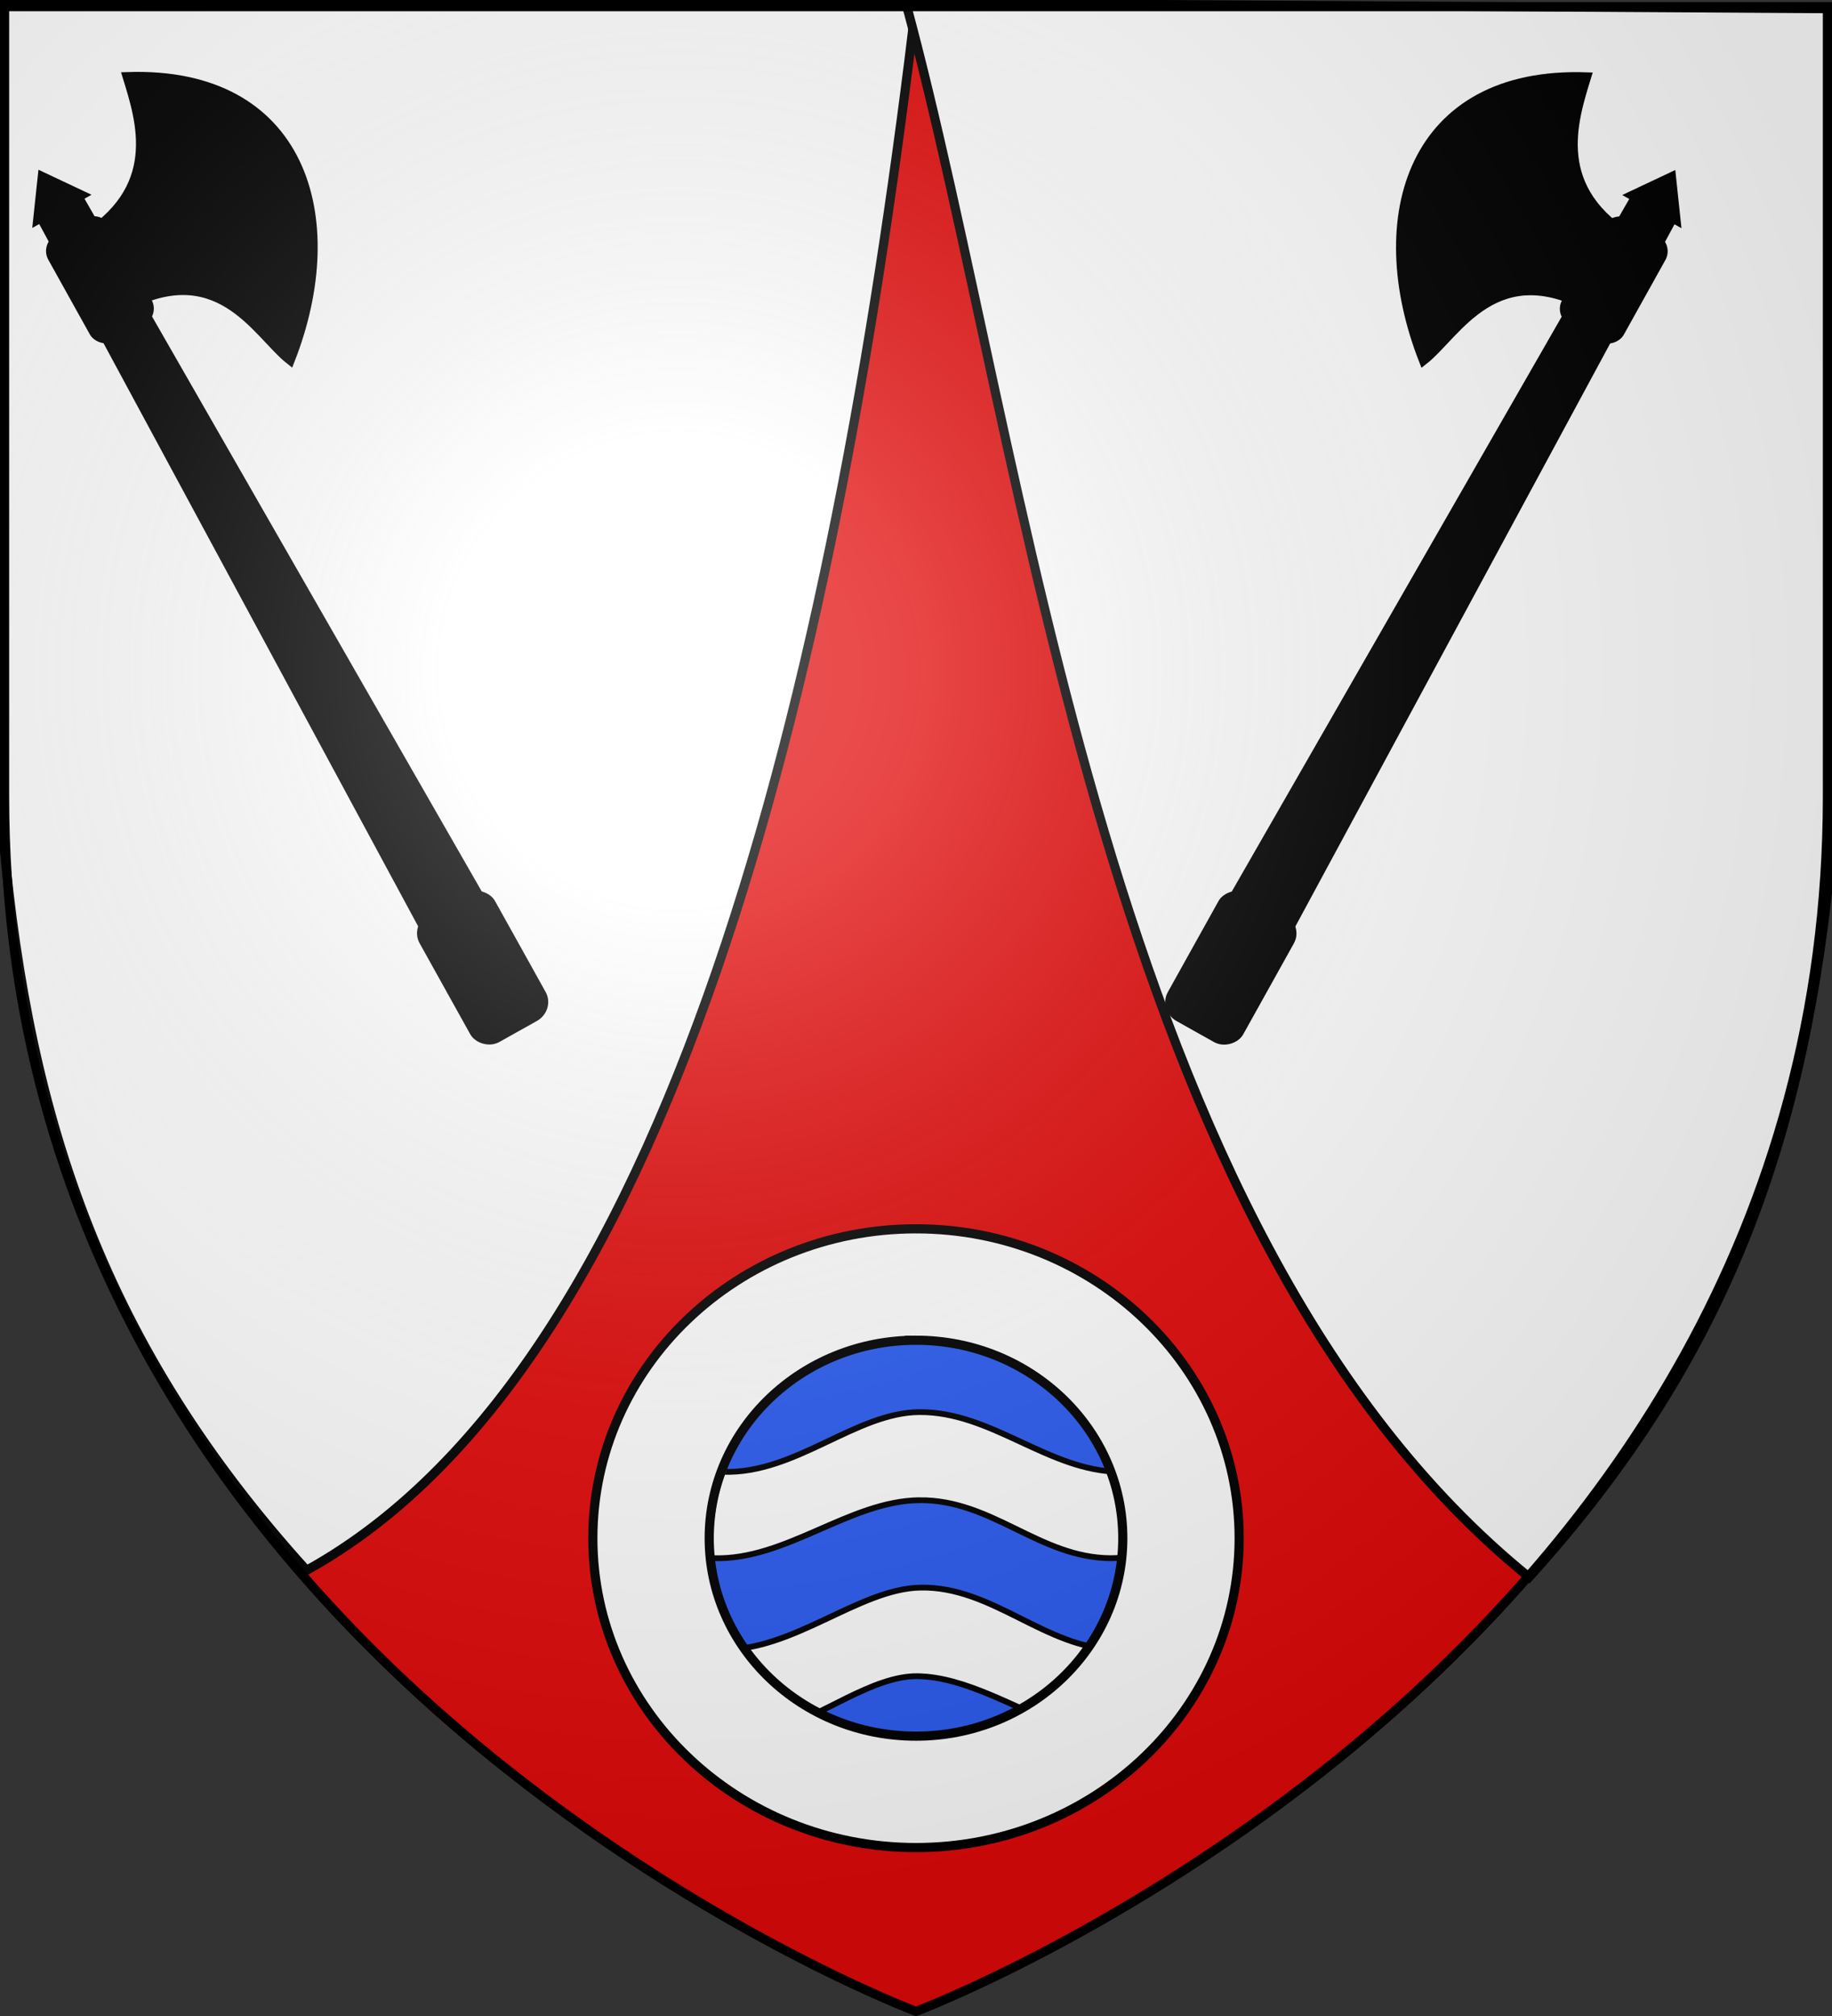
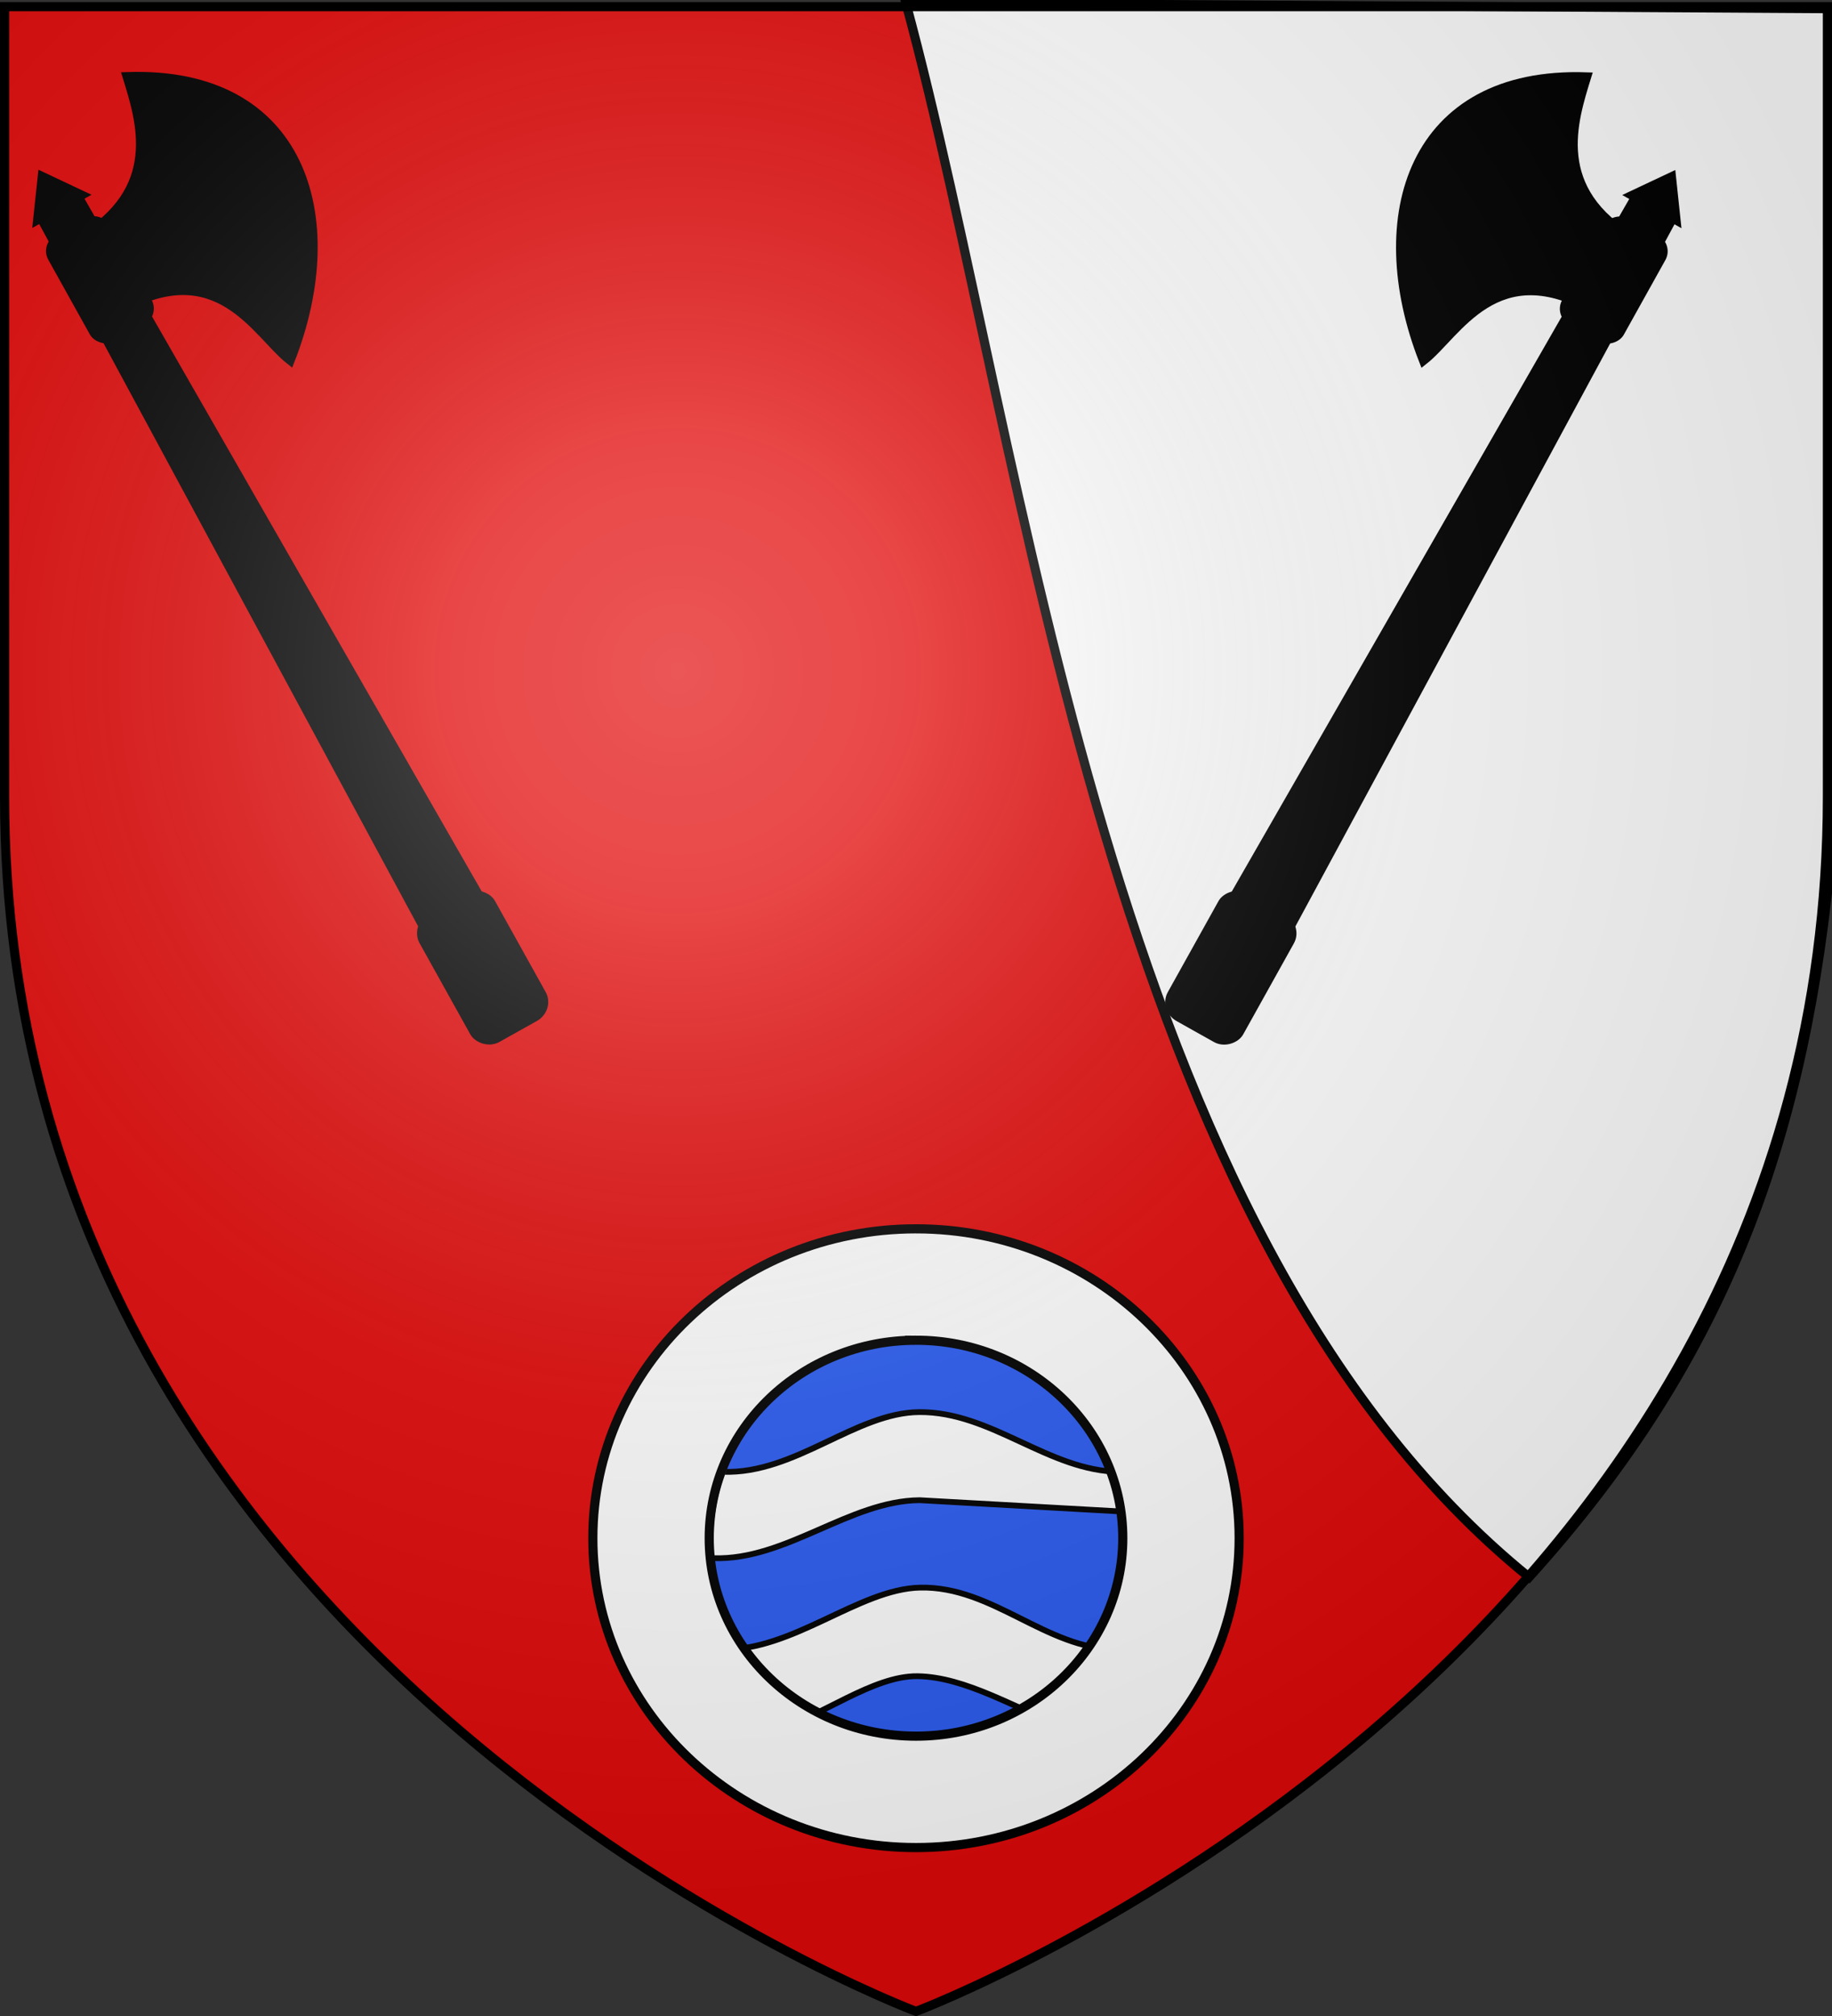
<svg xmlns="http://www.w3.org/2000/svg" xmlns:xlink="http://www.w3.org/1999/xlink" width="600" height="660" version="1.0">
  <rect width="100%" height="100%" fill="#333333" stroke="none" />
  <desc>Flag of Canton of Valais (Wallis)</desc>
  <defs>
    <radialGradient xlink:href="#b" id="i" cx="221.445" cy="226.331" r="300" fx="221.445" fy="226.331" gradientTransform="matrix(1.353 0 0 1.349 -77.63 -85.747)" gradientUnits="userSpaceOnUse" />
    <linearGradient id="b">
      <stop offset="0" style="stop-color:white;stop-opacity:.314" />
      <stop offset=".19" style="stop-color:white;stop-opacity:.251" />
      <stop offset=".6" style="stop-color:#6b6b6b;stop-opacity:.125" />
      <stop offset="1" style="stop-color:black;stop-opacity:.125" />
    </linearGradient>
    <clipPath id="c" clipPathUnits="userSpaceOnUse">
      <path d="M301.76 555.18c27.15 0 49.178 20.29 49.178 45.297s-22.028 45.297-49.177 45.297-49.177-20.29-49.177-45.297c0-25.008 22.027-45.297 49.177-45.297z" style="fill:none;fill-opacity:1;stroke:#000;stroke-width:3;stroke-miterlimit:4;stroke-dasharray:none;stroke-opacity:1;display:inline" />
    </clipPath>
  </defs>
  <g style="display:inline">
    <path d="M300 658.5s298.5-112.32 298.5-397.772V2.176H1.5v258.552C1.5 546.18 300 658.5 300 658.5" style="fill:#e20909;fill-opacity:1;fill-rule:evenodd;stroke:none;stroke-width:1px;stroke-linecap:butt;stroke-linejoin:miter;stroke-opacity:1" />
    <g style="display:inline">
-       <path d="M302.245 2.46C277.68 208.376 227.11 446.82 102.642 515.556 36.334 442.309 11.917 369.04 3.435 277.063v-275z" style="fill:#fff;fill-rule:evenodd;stroke:#000;stroke-width:3;stroke-linecap:butt;stroke-linejoin:miter;stroke-miterlimit:4;stroke-dasharray:none;stroke-opacity:1" transform="translate(-2.245 -1.462)" />
      <path d="M298.946 2.46c40.252 148.49 64.616 402.3 204.092 515.34 66.308-73.246 90.725-146.514 99.207-238.492v-275z" style="fill:#fff;fill-rule:evenodd;stroke:#000;stroke-width:3;stroke-linecap:butt;stroke-linejoin:miter;stroke-miterlimit:4;stroke-dasharray:none;stroke-opacity:1" transform="translate(-2.245 -1.462)" />
    </g>
    <g clip-path="url(#c)" transform="matrix(1.377 0 0 1.431 -114.186 -355.182)">
      <g style="fill:#fff;fill-opacity:1;stroke:#000;stroke-width:5.192;stroke-miterlimit:4;stroke-dasharray:none;stroke-opacity:1">
        <g style="fill:#fff;fill-opacity:1;stroke:#000;stroke-width:2.468;stroke-miterlimit:4;stroke-dasharray:none;stroke-opacity:1;display:inline">
          <path d="M299.192 529.083c-15.745-2.703-31.45 16.197-51.281 17.062-19.15.836-37.136-17.642-48.563-18.062-16.689-.613-35.273 17.027-48.219 18.062-10.905.873-21.454-15.834-36.896-20.093C190 616.228 297.2 662.21 297.2 662.21c23.147-10.929 114.74-59.345 179.56-131.061-11.652 4.981-19.145 15.229-26.256 14.996-15.073-.492-36.154-17.968-51.5-17.562-14.23.376-34.394 17.588-50.28 17.562-18.144-.12-31.08-19.562-49.532-17.062z" style="fill:#2b5df2;fill-opacity:1;fill-rule:evenodd;stroke:#000;stroke-width:2.468;stroke-linecap:butt;stroke-linejoin:miter;stroke-miterlimit:4;stroke-dasharray:none;stroke-opacity:1;display:inline" transform="matrix(.936 0 0 .801 21.769 127.738)" />
          <path d="M298.93 553.713c-16.245.14-31.45 17.697-49.78 17.063-19.158-.663-37.168-18.01-48.563-17.063-10.508-.25-41.954 20.807-43.301 15.564 63.407 54.7 85.567 60.253 141.832 89.395 0 0 67.53-28.074 141.227-90.188-13.723-4.35-27.662-15.1-40.102-14.77-14.23.376-34.394 17.087-50.281 17.062-18.143-.122-32.579-17.22-51.031-17.063z" style="fill:#fff;fill-opacity:1;fill-rule:evenodd;stroke:#000;stroke-width:1.646;stroke-linecap:butt;stroke-linejoin:miter;stroke-miterlimit:4;stroke-dasharray:none;stroke-opacity:1;display:inline" transform="matrix(.936 0 0 .801 21.769 127.738)" />
-           <path d="M299.024 578.875c-17.732.145-33.95 17.197-52.28 16.562-19.158-.663-37.134-16.204-48.563-16.562-8.738-.274-15.379 2.545-24.25 6.375 51.836 42.817 125.28 73.51 125.28 73.51s53.376-21.938 119.423-72.364c-7.665-3.388-14.298-7.693-20.797-7.521-14.231.376-34.394 16.587-50.281 16.562-18.144-.121-30.066-16.714-48.532-16.562z" style="fill:#2b5df2;fill-opacity:1;fill-rule:evenodd;stroke:#000;stroke-width:1.646;stroke-linecap:butt;stroke-linejoin:miter;stroke-miterlimit:4;stroke-dasharray:none;stroke-opacity:1;display:inline" transform="matrix(.936 0 0 .801 21.769 127.738)" />
+           <path d="M299.024 578.875c-17.732.145-33.95 17.197-52.28 16.562-19.158-.663-37.134-16.204-48.563-16.562-8.738-.274-15.379 2.545-24.25 6.375 51.836 42.817 125.28 73.51 125.28 73.51s53.376-21.938 119.423-72.364z" style="fill:#2b5df2;fill-opacity:1;fill-rule:evenodd;stroke:#000;stroke-width:1.646;stroke-linecap:butt;stroke-linejoin:miter;stroke-miterlimit:4;stroke-dasharray:none;stroke-opacity:1;display:inline" transform="matrix(.936 0 0 .801 21.769 127.738)" />
          <path d="M299.173 603.84c-15.718.367-32.45 18.323-50.782 17.688-18.741 1.306-29.573-17.385-48.062-17.187 58.957 44.949 85.038 49.79 98.885 54.49 25.732-11.243 79.582-38.922 100.084-56.136-14.289.769-36.564 18.855-50.094 18.833-18.143-.12-31.55-18.118-50.031-17.687z" style="fill:#fff;fill-opacity:1;fill-rule:evenodd;stroke:#000;stroke-width:1.646;stroke-linecap:butt;stroke-linejoin:miter;stroke-miterlimit:4;stroke-dasharray:none;stroke-opacity:1;display:inline" transform="matrix(.936 0 0 .801 21.769 127.738)" />
          <path d="M298.485 629.143c-11.296-.17-24.313 11.493-36.506 15.62 7.389 6.364 33.53 15.802 36.078 18.53 0 0 13.485-9.156 35.928-20.619-10.654-4.307-23.378-13.349-35.5-13.531z" style="fill:#2b5df2;fill-opacity:1;fill-rule:evenodd;stroke:#000;stroke-width:1.646;stroke-linecap:butt;stroke-linejoin:miter;stroke-miterlimit:4;stroke-dasharray:none;stroke-opacity:1;display:inline" transform="matrix(.936 0 0 .801 21.769 127.738)" />
        </g>
      </g>
    </g>
    <path d="M564.379 635.737c-58.422 0-105.838 45.374-105.838 101.281S505.957 838.3 564.38 838.3s105.837-45.374 105.837-101.282-47.415-101.28-105.837-101.28zm0 36.47c37.39 0 67.726 29.03 67.726 64.811S601.77 801.83 564.38 801.83s-67.727-29.03-67.727-64.81 30.336-64.811 67.727-64.811z" style="fill:#fff;fill-opacity:1;stroke:#000;stroke-width:3;stroke-miterlimit:4;stroke-dasharray:none;stroke-opacity:1;display:inline" transform="translate(-264.379 -233.444)" />
  </g>
  <g style="fill:#fff;fill-opacity:1;stroke:#000;stroke-width:3;stroke-miterlimit:4;stroke-dasharray:none;stroke-opacity:1" transform="rotate(.229 114883.487 -134086.918)">
    <path id="d" d="M576.064 559.655c32.434-18.955 45.165 7.363 56.276 15.99 18.258-47.092 3.348-94.829-53.754-92.626 4.495 14.415 12.149 37.087-15.706 53.455-16.532-24.351 35.493 53.177 13.184 23.181z" style="fill:#000;fill-opacity:1;fill-rule:evenodd;stroke:#000;stroke-width:3;stroke-linecap:butt;stroke-linejoin:miter;stroke-miterlimit:4;stroke-dasharray:none;stroke-opacity:1" />
    <path id="e" d="m550.867 529.89 12.157-6.869 143.235 247.382-18.605 10.512z" style="fill:#000;fill-opacity:1;stroke:#000;stroke-width:3;stroke-miterlimit:4;stroke-dasharray:none;stroke-opacity:1" />
    <rect id="f" width="20.161" height="36.791" x="217.61" y="740.434" rx="4.48" ry="4.393" style="fill:#000;fill-opacity:1;stroke:#000;stroke-width:3;stroke-miterlimit:4;stroke-dasharray:none;stroke-opacity:1" transform="rotate(-29.466)skewX(-.137)" />
    <path id="g" d="m550.925 515.861 12.862 6.003-14.302 8.08z" style="fill:#000;fill-opacity:1;stroke:#000;stroke-width:3;stroke-miterlimit:4;stroke-dasharray:none;stroke-opacity:1" />
    <rect id="h" width="25.301" height="44.842" x="215.041" y="994.119" rx="5.622" ry="5.354" style="fill:#000;fill-opacity:1;stroke:#000;stroke-width:3;stroke-miterlimit:4;stroke-dasharray:none;stroke-opacity:1" transform="rotate(-29.466)skewX(-.137)" />
    <use xlink:href="#d" width="600" height="660" style="stroke-width:3" transform="scale(-1 1)rotate(.439 0 -212926.642)" />
    <use xlink:href="#e" width="600" height="660" style="stroke-width:3" transform="scale(-1 1)rotate(.439 0 -212926.642)" />
    <use xlink:href="#f" width="600" height="660" style="stroke-width:3" transform="scale(-1 1)rotate(.439 0 -212926.642)" />
    <use xlink:href="#g" width="600" height="660" style="stroke-width:3" transform="scale(-1 1)rotate(.439 0 -212926.642)" />
    <use xlink:href="#h" width="600" height="660" style="stroke-width:3" transform="scale(-1 1)rotate(.439 0 -212926.642)" />
  </g>
  <path d="M300 658.5s298.5-112.32 298.5-397.772V2.176H1.5v258.552C1.5 546.18 300 658.5 300 658.5" style="opacity:1;fill:url(#i);fill-opacity:1;fill-rule:evenodd;stroke:none;stroke-width:1px;stroke-linecap:butt;stroke-linejoin:miter;stroke-opacity:1" />
  <path d="M300 658.5S1.5 546.18 1.5 260.728V2.176h597v258.552C598.5 546.18 300 658.5 300 658.5z" style="opacity:1;fill:none;fill-opacity:1;fill-rule:evenodd;stroke:#000;stroke-width:3;stroke-linecap:butt;stroke-linejoin:miter;stroke-miterlimit:4;stroke-dasharray:none;stroke-opacity:1" />
</svg>